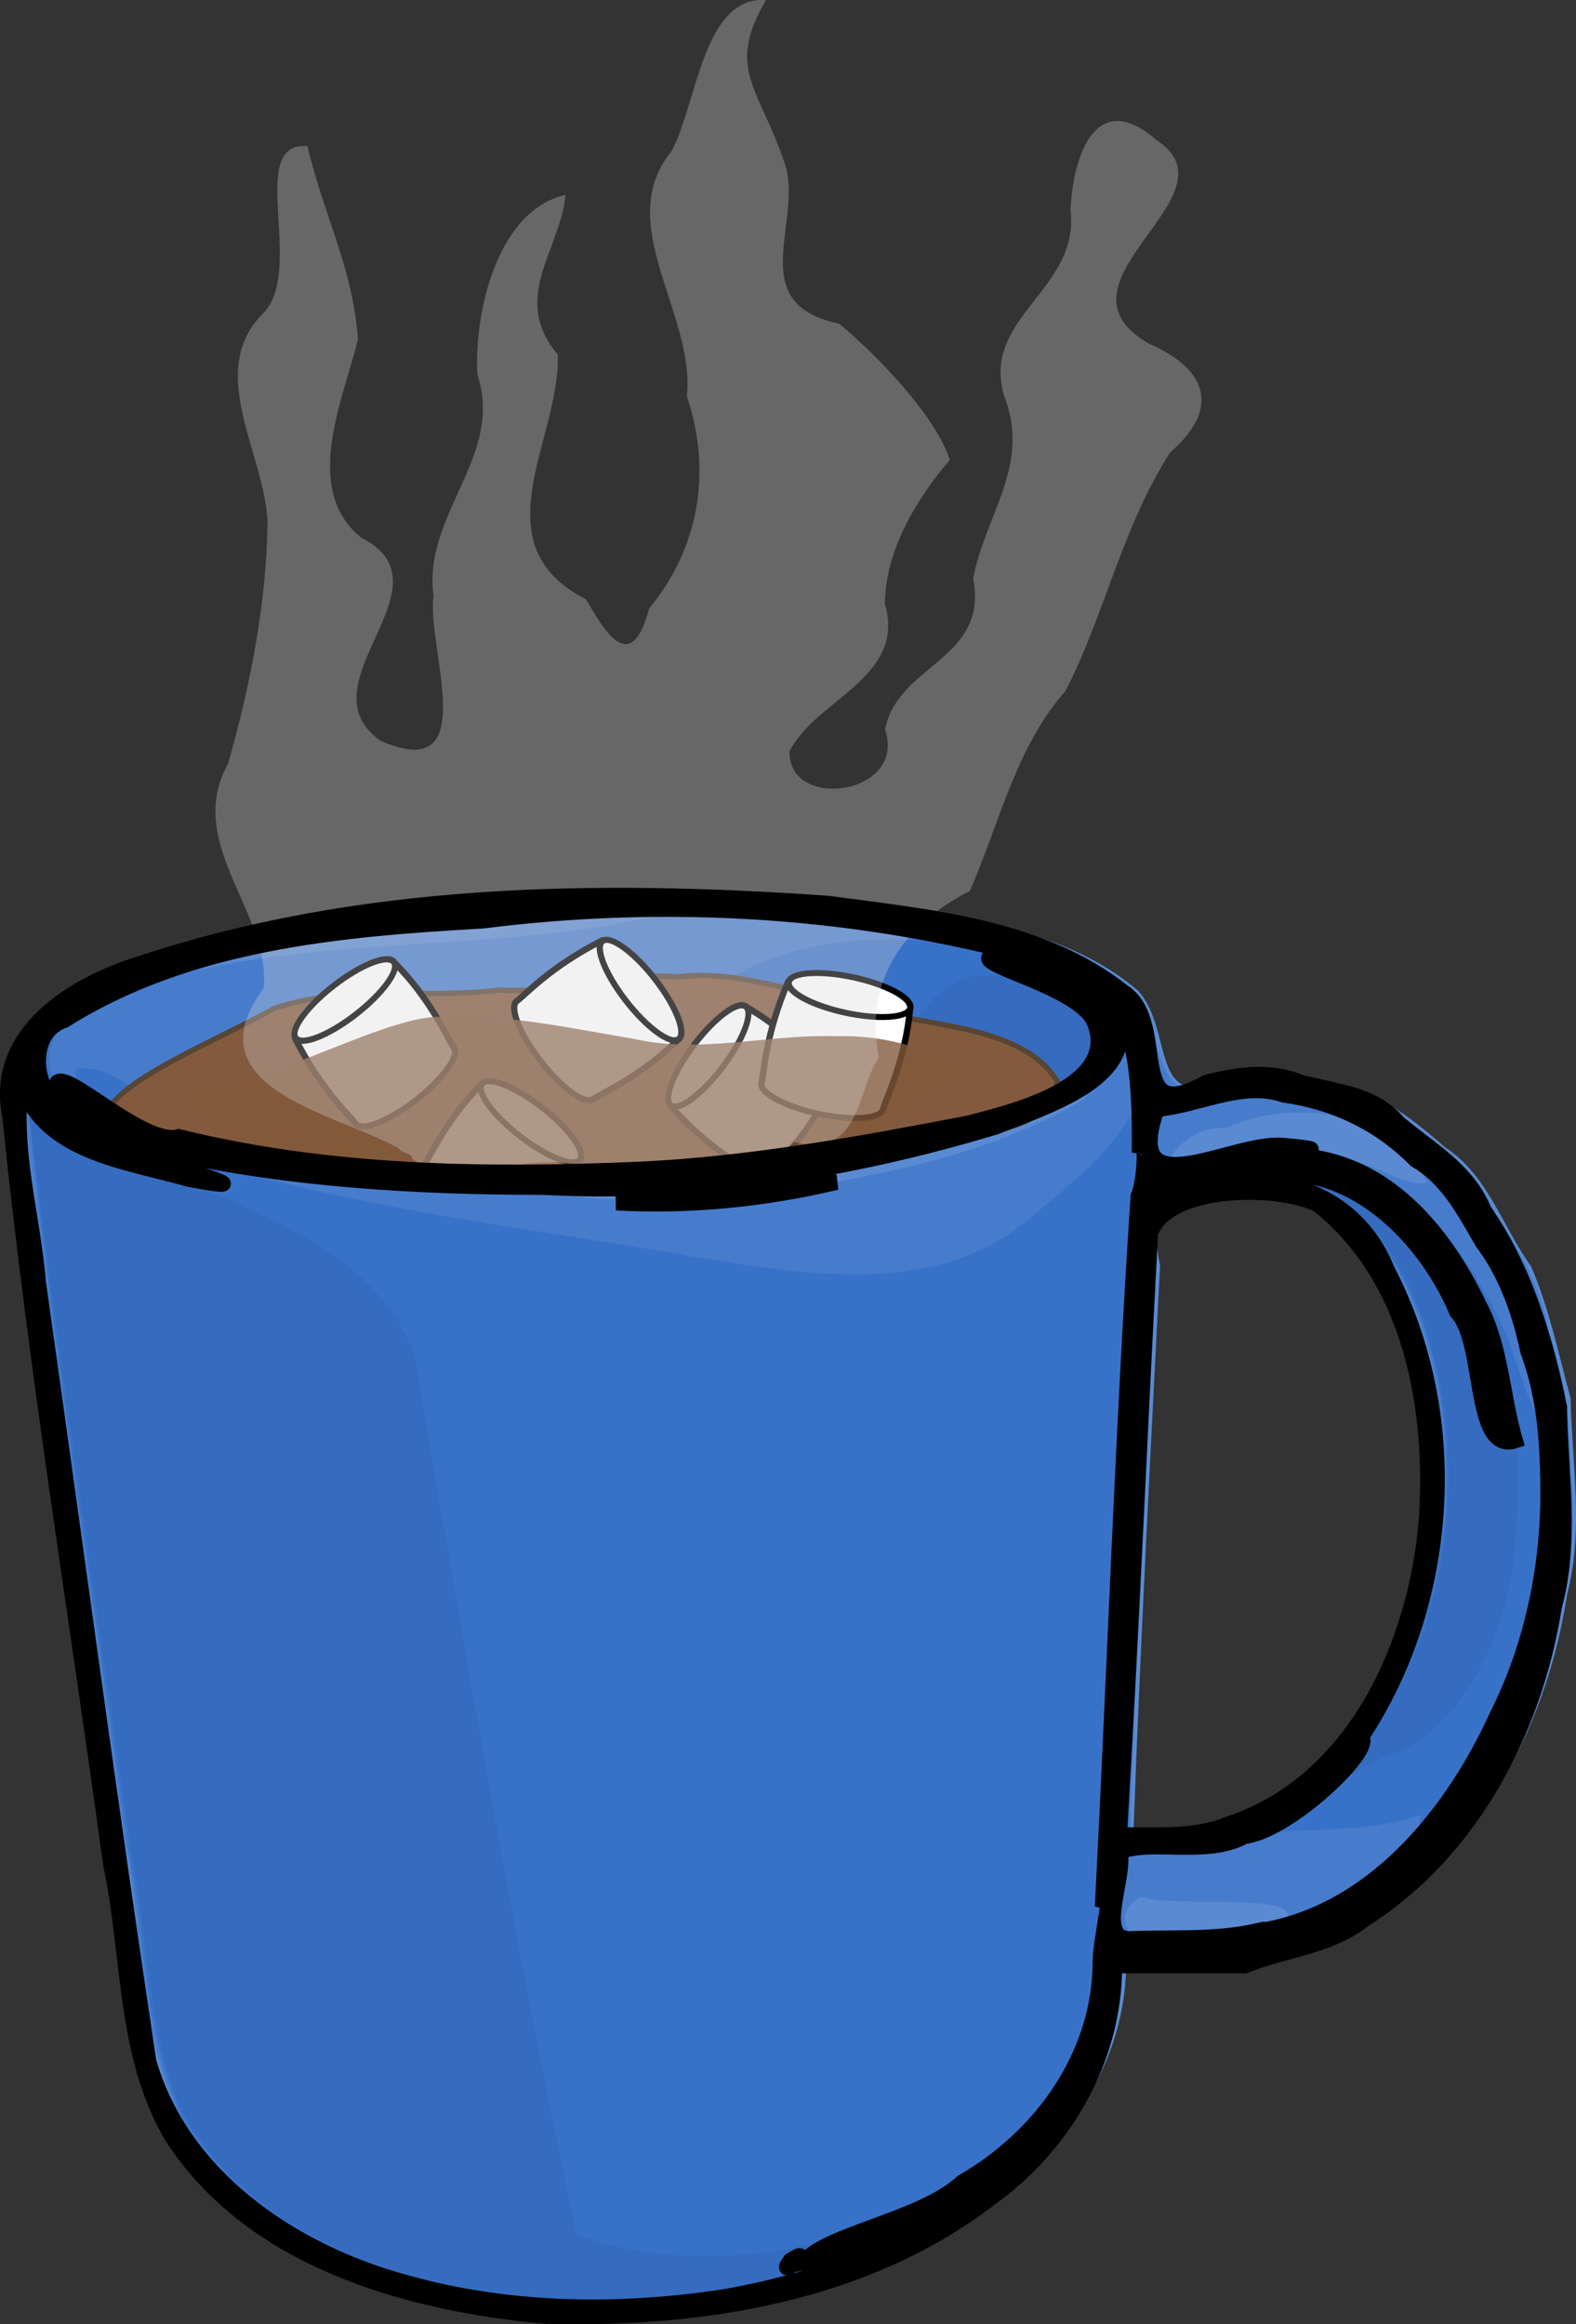
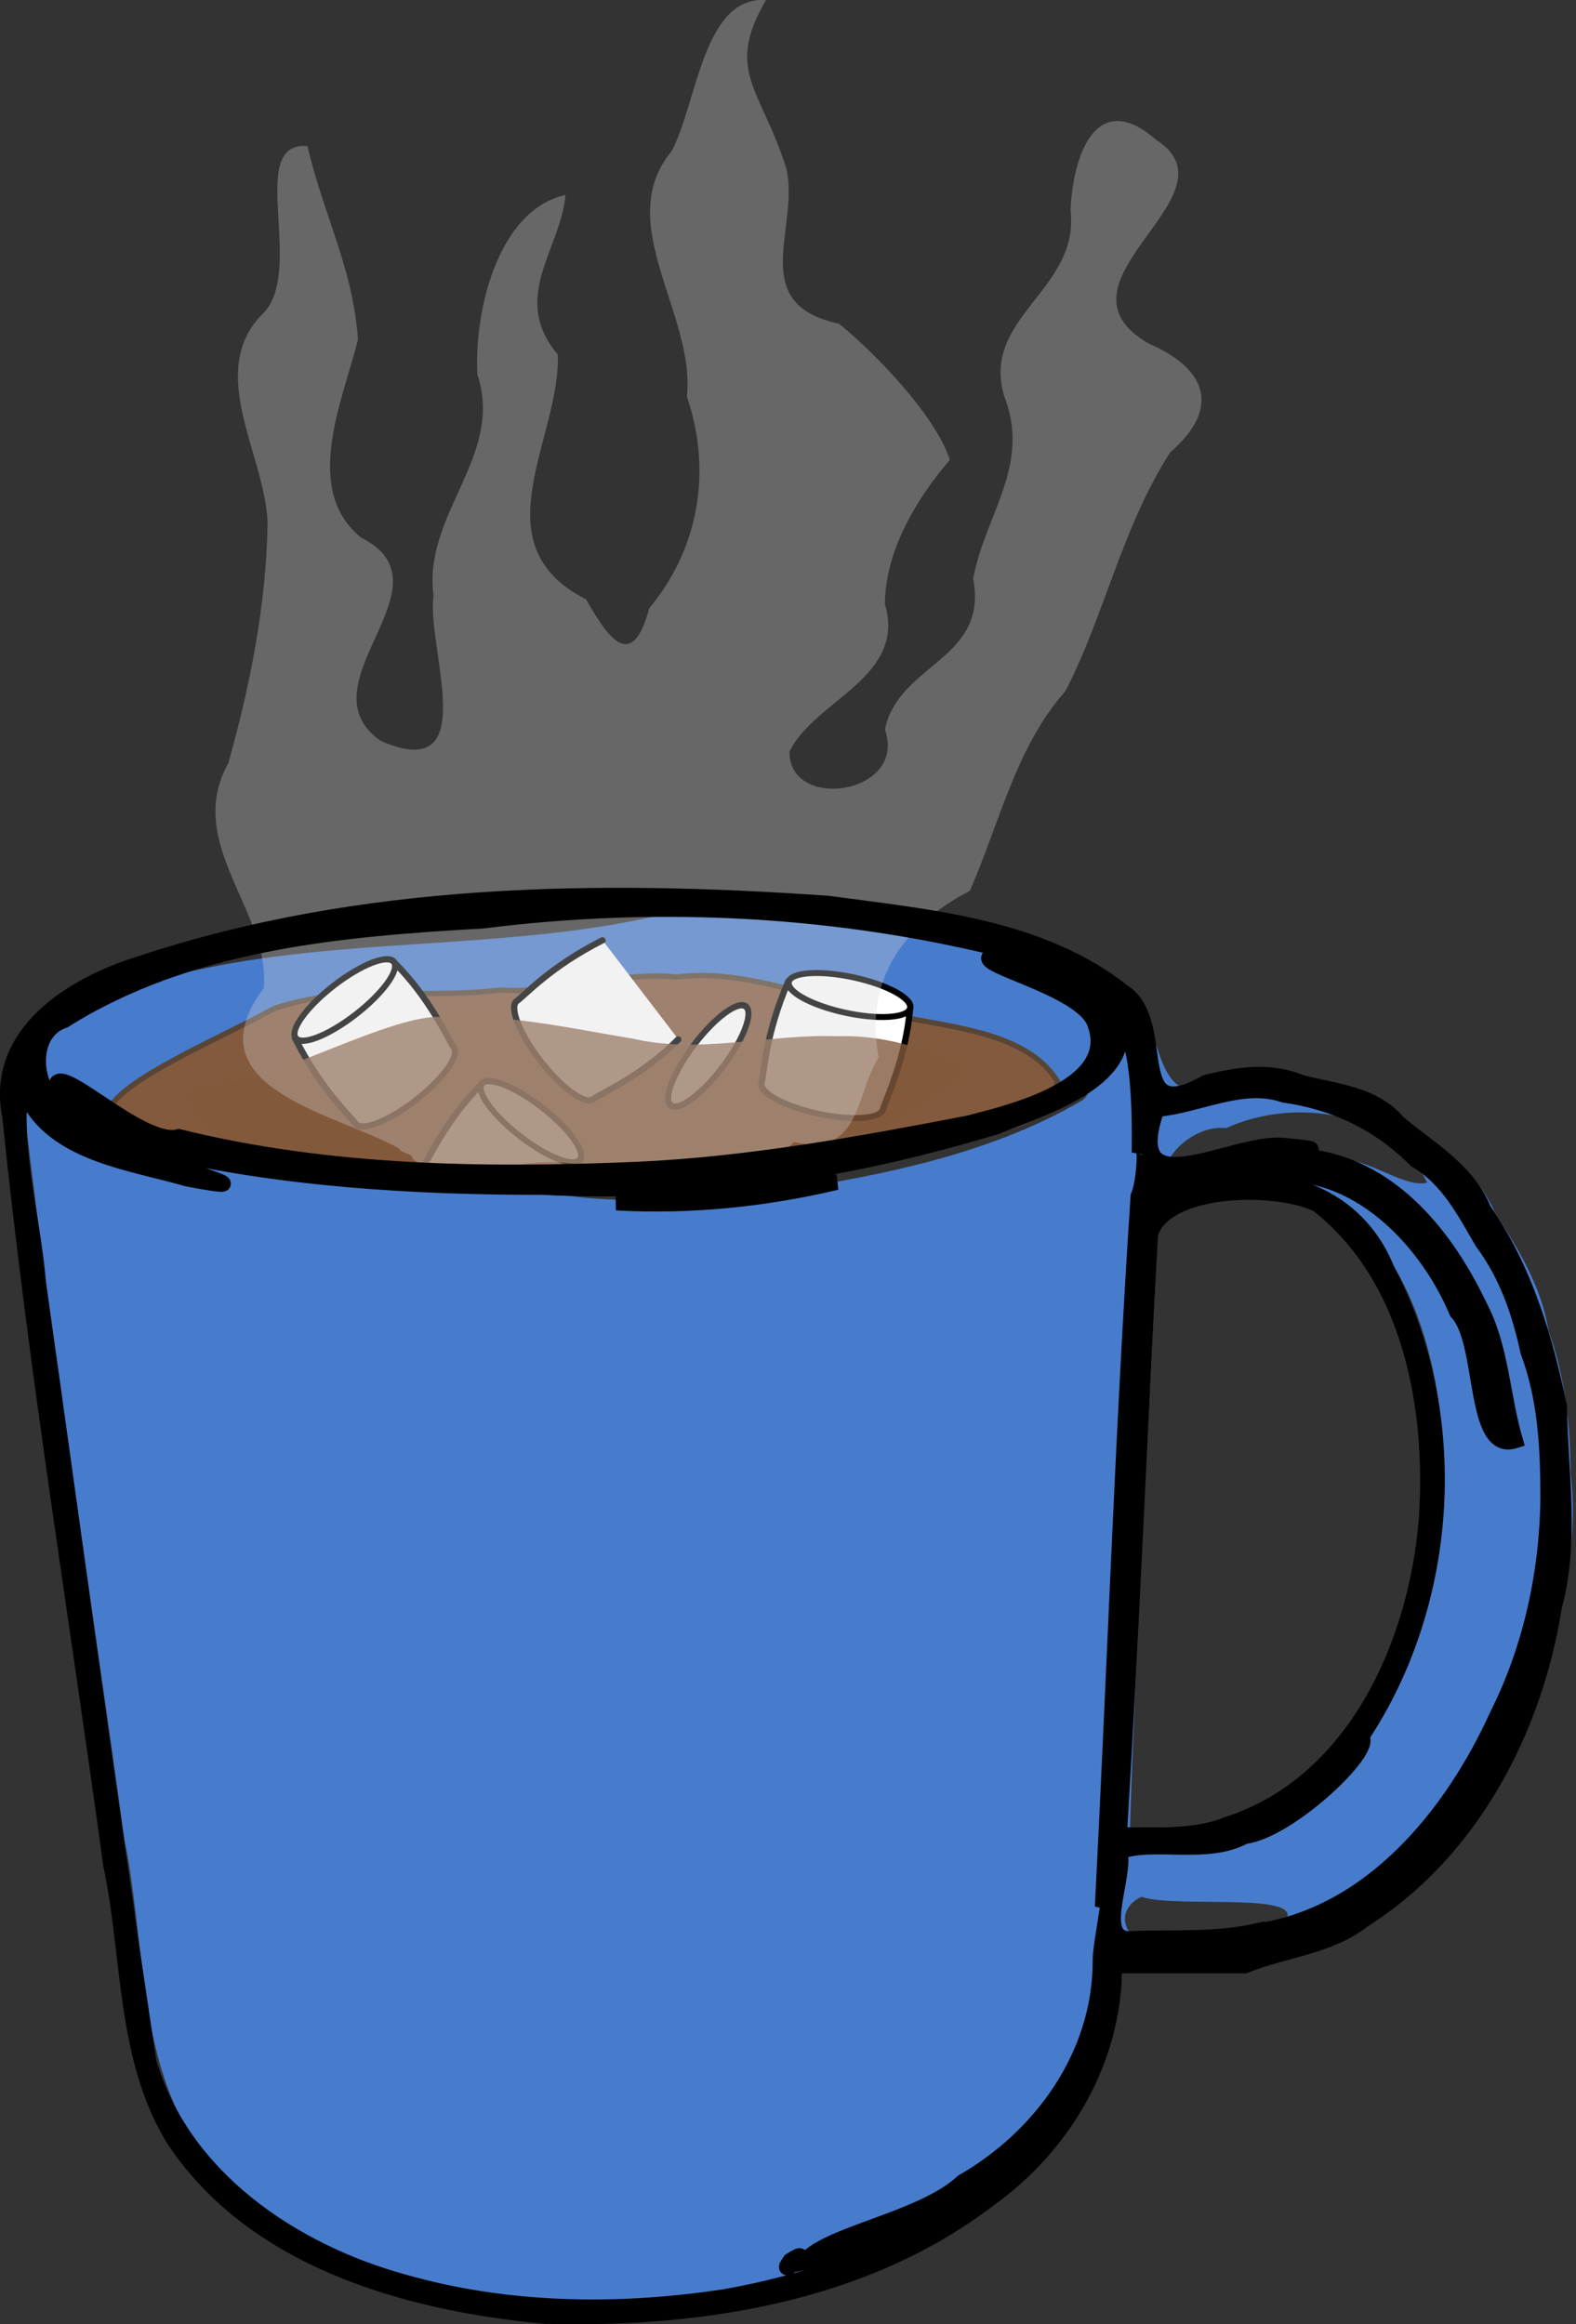
<svg xmlns="http://www.w3.org/2000/svg" xmlns:ns1="http://sodipodi.sourceforge.net/DTD/sodipodi-0.dtd" xmlns:ns2="http://www.inkscape.org/namespaces/inkscape" id="svg2" ns1:docname="hotchocolatemug.svg" viewBox="0 0 506.916 747.68" version="1.1" ns2:version="0.91 r13725" width="506.916" height="747.68">
  <rect x="0" y="0" width="506.916" height="747.68" fill="#333333" stroke="none" />
  <defs id="defs52242" />
  <title id="title2832">Mug</title>
  <ns1:namedview id="base" bordercolor="#666666" ns2:pageshadow="2" ns2:window-y="1" pagecolor="#ffffff" ns2:window-height="1035" ns2:window-maximized="1" ns2:zoom="0.65315642" ns2:window-x="4" showgrid="false" borderopacity="1.0" ns2:current-layer="g3659" ns2:cx="177.75196" ns2:cy="337.91403" ns2:window-width="1916" ns2:pageopacity="0.0" ns2:document-units="px" fit-margin-top="0" fit-margin-left="0" fit-margin-right="0" fit-margin-bottom="0" />
  <g id="layer1" ns2:label="Layer 1" ns2:groupmode="layer" transform="translate(360.542,-177.435)">
    <g id="g3659" transform="translate(132.13,-152.53)">
      <g id="g52937">
        <g id="g3652">
-           <path d="m -324.64,1072.2 c -46.248,-5.253 -98.528,-26.094 -116.49,-72.675 -11.36,-57.829 -17.785,-116.71 -26.688,-175.02 -5.615,-49.009 -16.721,-97.649 -17.241,-147.1 1.682,-28.532 36.182,-36.705 58.495,-44.243 70.163,-18.191 143.99,-19.858 215.8,-12.441 28.962,4.773 61.15,8.17 84.232,28.018 11.584,12.933 3.427,40.049 28.051,27.772 9.894,-3.054 19.703,-2.769 29.43,0.764 16.525,1.46 29.255,11.305 41.269,21.839 13.627,8.811 18.347,25.442 27.538,38.148 5.852,13.426 8.862,28.319 12.752,42.46 0.431,21.089 4.283,42.376 -1.106,63.13 -6.191,40.074 -26.049,80.266 -61.102,102.46 -11.153,9.304 -26.568,10.2 -39.732,15.54 l -40.981,0 c 0.068,43.762 -34.699,78.253 -72.95,93.995 -37.89,16.694 -80.336,20.947 -121.29,17.353 z M -92.46,914.96 c 42.951,-14.276 60.917,-62.944 63.302,-104.51 0.117,-35.056 -7.601,-76.493 -39.164,-96.889 -17.945,-1.648 -58.578,-5.454 -51.207,23.276 -3.059,60.376 -6.289,120.75 -8.516,181.17 11.852,1.634 24.338,1.502 35.585,-3.042 z M -247.14,709.75 c -8.852,-1.482 -21.445,3.51 -3.469,0.721 L -247.14,709.75 Z" style="fill:#5a8ad2" id="path2870" ns2:connector-curvature="0" />
          <path d="m -324.64,1070.8 c -41.7,-4.658 -86.755,-21.484 -109.55,-58.753 -14.143,-27.791 -12.232,-60.142 -18.427,-90.096 -10.641,-77.567 -22.8,-154.97 -31.97,-232.71 -5.198,-27.926 21.651,-44.277 44.66,-50.733 70.123,-21.743 144.99,-23.695 217.7,-17.876 32.439,4.466 68.84,6.79 94.689,28.982 10.253,16.183 5.6,40.456 31.901,27.598 21.85,-3.44 46.069,3.412 62.238,18.808 9.113,6.242 16.957,13.596 21.496,23.848 7.597,11.936 15.049,23.934 17.305,38.157 5.339,14.884 7.062,30.35 7.11,46.085 2.836,21.533 -2.982,42.807 -7.754,63.622 -11.186,35.142 -33.897,68.884 -68.693,83.836 -13.178,4.98 -26.568,8.993 -40.798,7.833 -8.928,0.23 -17.855,0.46 -26.782,0.69 -0.613,27.359 -12.986,53.738 -34.98,70.419 -43.19,36.244 -103.51,45.323 -158.15,40.291 z M -81.39,950.02 c 15.009,-12.458 -33.066,-5.795 -44.112,-9.908 -12.002,5.832 -2.032,20.57 12.506,13.553 10.448,-1.188 22.385,2.371 31.606,-3.645 z m -10.752,-33.833 c 42.433,-14.197 61.326,-61.618 63.987,-103 0.912,-36.562 -7.143,-79.961 -40.208,-101.12 -18.065,-1.353 -58.203,-4.831 -52.315,23.368 -3.008,60.993 -6.589,121.97 -8.55,183.01 11.615,2.768 25.69,1.87 37.087,-2.264 z m -156.5,-201.93 c 35.675,-5.466 72.692,-11.914 104.2,-30.387 9.133,-8.463 -22.234,9.576 -29.842,9.324 -47.898,13.389 -97.898,15.031 -147.16,19.095 23.331,6.185 48.848,2.934 72.803,1.968 z m 215,-3.848 c -11.417,-23.282 -42.839,-27.526 -64.718,-17.525 -15.586,-1.806 -30.53,23.346 -6.312,13.505 14.147,-1.559 28.265,-8.016 42.442,-3.447 9.52,-0.618 21.266,9.346 28.587,7.468 z m -388,-69.986 c 48.716,-9.079 99.319,-5.026 147.49,-17.586 -37.559,-3.396 -76.068,0.234 -113.24,7.119 -16.352,3.746 -33.788,5.537 -48.746,13.421 4.828,-1.013 9.665,-1.98 14.5,-2.954 z" style="fill:#477ccd" id="path2868" ns2:connector-curvature="0" />
-           <path d="m -312.64,1071.5 c -45.054,-3.856 -95.331,-18.648 -120.61,-59.163 -13.461,-26.853 -12.146,-58.089 -18.121,-87.023 -10.837,-79.178 -23.841,-158.12 -32.076,-237.62 -5.873,-29.118 25.257,-43.095 47.98,-49.699 22.547,-6.869 45.881,-11.926 69.392,-13.58 -36.671,7.106 -77.333,10.924 -107.05,35.656 -15.848,23.531 22.442,34.519 39.297,41.488 54.464,17.29 111.63,23.322 167.69,33.246 34.636,5.449 74.757,12.013 104.03,-12.414 16.86,-13.964 38.785,-30.644 39.395,-54.525 0.997,-11.133 -20.327,-29.742 -7.239,-9.563 -5.051,27.05 -40.687,30.595 -62.649,37.881 -71.472,14.911 -145.74,16.734 -218.06,7.103 -18.327,-5.115 -58.872,-6.357 -57.631,-29.476 20.855,-2.497 27.741,26.592 51.143,23.585 46.017,9.419 93.669,9.641 140.26,5.539 7.119,-20.226 0.758,-48.966 23.191,-60.674 29.602,-14.908 64.346,-10.329 95.751,-4.838 -29.624,-11.983 -62.153,-13.77 -93.534,-17.393 39.714,1.428 81.425,5.139 116.92,24.452 20.913,8.428 4.977,49.259 34.862,34.327 17.073,-4.978 34.753,1.21 50.974,6.031 12.178,11.018 28.503,18.397 35.299,34.139 7.694,12.292 15.603,24.492 17.93,39.092 5.087,14.293 7.173,29.066 6.958,44.207 1.646,15.429 0.635,30.688 -2.958,45.779 -7.582,42.023 -31.523,84.357 -71.774,102.41 -13.083,4.709 -26.191,9.541 -40.322,8.176 -9.505,0.211 -19.009,0.423 -28.514,0.634 -1.246,25.98 -11.054,51.886 -32.067,68.339 -40.014,36.025 -96.409,44.976 -148.46,43.884 z M -77.48,951.15 c 16.39,-4.818 43.217,-21.638 41.468,-37.279 -22.388,7.673 -46.758,2.367 -69.612,8.411 -7.247,3.342 -25.074,-4.975 -24.191,6.992 -5.421,17.381 -3.544,32.656 18.366,26.5 11.828,0.358 23.029,0.62 33.969,-4.624 z m -15.582,-33.734 c 41.808,-13.227 61.753,-59.486 65.21,-100.1 2.392,-35.471 -4.815,-76.197 -32.693,-100.66 -15.433,-12.162 -51.829,-8.108 -60.214,7.329 -3.279,65.116 -7.883,130.27 -8.756,195.45 11.77,2.411 25.056,2.152 36.452,-2.011 z M 5.101,780.566 c -1.713,-23.23 -10.249,-44.95 -23.102,-64.2 -6.969,-13.03 -21.713,-19.64 -32.475,-29.19 -21.228,-9.915 -44.659,-9.524 -66.595,-2.234 -7.521,18.252 -1.966,31.28 18.315,21.881 11.626,-1.511 23.31,-6.579 34.833,-2.046 27.246,4.981 44.702,30.487 55.605,54.074 2.084,4.387 13.666,45.227 13.419,21.72 z m -366.49,-157.44 c 8.575,-0.973 0.368,1.61 0,0 z m 10.5,-0.973 c 6.223,-0.992 0.078,1.73 0,0 z m 9.521,-0.942 c 3.682,-1.134 1.837,1.742 0,0 z m 14.479,-1.058 c 6.223,-0.992 0.078,1.73 0,0 z m 21.521,-0.942 c 3.682,-1.134 1.837,1.742 0,0 z m 36.506,-0.129 c 11.448,-0.922 9.777,1.16 0,0 z" style="fill:#3872c8" id="path2866" ns2:connector-curvature="0" />
-           <path d="m -327.14,1069.3 c -41.353,-5.572 -87.37,-22.606 -107.76,-61.699 -10.427,-26.01 -10.188,-54.964 -15.592,-82.305 -11.125,-78.347 -23.281,-156.59 -32.566,-235.17 -1.179,-10.056 2.291,-32.785 5.066,-10.714 16.098,21.66 44.105,28.646 67.278,40.272 23.779,11.099 50.783,27.558 53.144,56.553 15.601,91.072 30.948,182.24 50.404,272.58 43.189,15.309 92.789,3.845 130.66,-20.348 24.074,-14.905 41.16,-41.083 39.774,-69.995 5.918,-81.78 8.696,-163.76 14.543,-245.54 15.985,-3.203 32.517,-6.929 48.668,-8.81 10.89,2.727 22.768,3.431 30.484,12.649 22.807,16.061 31.474,44.182 37.2,70.233 2.453,15.55 1.192,31.93 -0.101,47.581 -4.323,23.033 -14.358,47.537 -36.232,58.866 -12.681,3.156 -27.344,16.547 -35.752,19.382 41.28,-27.763 55.892,-81.673 49.887,-129.05 -4.026,-28.09 -14.996,-60.213 -42.027,-73.741 -18.89,-0.084 -59.057,-3.909 -52.158,25.536 -3.954,65.32 -6.723,130.96 -9.34,196.18 -5.856,11.457 -1.831,29.393 8.05,25.565 -20.816,4.267 -6.771,41.284 -25.965,53.581 -41.479,52.191 -114.91,64.39 -177.66,58.39 z M -89.47,957.4 c 24.841,-7.343 49.072,-20.018 63.953,-42.032 22.815,-28.254 32.78,-64.254 36.5,-99.818 -0.934,43.342 -15.366,89.569 -49.515,118.17 -14.091,13.46 -33.259,19.627 -50.937,23.679 z M -229.14,700.23 c 11.989,-3.142 31.985,-1.423 27.311,-19.388 -1.597,-15.922 6.465,-33.848 23.06,-37.137 16.054,0.616 35.601,-1.216 45.723,14.012 0.174,26.264 -36.53,29.746 -56.311,36.607 -14.483,3.141 -40.436,8.557 -48.229,7.644 l 3.596,-0.789 4.85,-0.95 z m -201.23,-3.01 c 3.682,-1.134 1.837,1.742 0,0 z m -12.271,-3.018 c -11.837,-1.183 -36.85,-21.529 -12.721,-7.291 5.529,3.17 34.908,13.797 12.721,7.291 z m 321.39,-3.96 c 3.227,-28.391 3.317,7.765 0,0 z" style="fill:#356cbf" id="path2864" ns2:connector-curvature="0" />
          <path d="m -260.04,710.82 c 19.206,-3.071 12.29,0.335 0,0 z" style="color:#000000;fill:#6a95d6;stroke:#87aade" id="path2878" ns2:connector-curvature="0" />
        </g>
        <path ns2:connector-curvature="0" id="path52784" d="m -458.145,687.701 c 4.012,-10.482 36.221,-23.596 53.698,-33.324 23.169,-7.939 48.464,-2.908 72.502,-5.927 19.33,1.25 37.595,-6.05 56.876,-4.193 20.5,-2.529 39.532,5.532 59.203,9.716 20.47,6.49 51.909,5.212 63.366,23.962 -4.345,18.848 -28.071,15.141 -42.613,18.824 -18.301,5.31 -36.748,9.093 -55.181,12.823 -17.331,-0.337 -34.309,3.078 -51.452,4.502 -15.89,-6.864 -31.776,-10.234 -49.083,-4.246 -17.393,-3.552 -35.331,-4.818 -52.935,-6.94 -17.82,-5.849 -44.088,-0.567 -54.38,-15.198 l 0,-4e-5 z" style="fill:#835a3d;fill-opacity:1;fill-rule:evenodd;stroke:#574536;stroke-width:1.7;stroke-linecap:butt;stroke-linejoin:miter;stroke-miterlimit:4;stroke-dasharray:none;stroke-opacity:1" />
        <g id="g9113" transform="matrix(0.928,-0.15,0.15,0.926,-1069.408,624.215)">
          <g id="g9134" transform="matrix(0.992,-0.123,0.123,0.992,-36.681,16.697)">
            <g transform="matrix(0.4,0.252,-0.284,0.415,730.122,122.546)" id="g52861">
              <path transform="matrix(0.596,-0.803,0.803,0.596,-406.56,289.06)" ns2:connector-curvature="0" ns1:nodetypes="ccssc" d="m 458.82,349.8 c 6.22,36.22 0.07,68.16 0.07,75.4 0,7.24 -19.03,13.11 -42.47,13.11 -23.45,0 -42.48,-5.87 -42.48,-13.11 0,-7.24 -6.13,-33.83 -0.37,-75.84" style="fill:#ffffff;fill-opacity:1;stroke:#000000;stroke-width:4.326;stroke-linecap:round;stroke-linejoin:round;stroke-miterlimit:4;stroke-dasharray:none" id="path3145" />
              <ellipse transform="matrix(0.596,-0.803,0.803,0.596,-398.87,278.7)" style="fill:#ffffff;stroke:#000000;stroke-width:4.326;stroke-linecap:round;stroke-linejoin:round;stroke-miterlimit:4;stroke-dasharray:none" id="path3143" cx="403.516" cy="349.616" rx="42.475" ry="13.117" />
            </g>
            <g id="g52882" transform="matrix(0.451,0.139,-0.167,0.474,818.89,180.042)">
-               <path id="path52884" style="fill:#ffffff;fill-opacity:1;stroke:#000000;stroke-width:4.326;stroke-linecap:round;stroke-linejoin:round;stroke-miterlimit:4;stroke-dasharray:none" d="m 458.82,349.8 c 6.22,36.22 0.07,68.16 0.07,75.4 0,7.24 -19.03,13.11 -42.47,13.11 -23.45,0 -42.48,-5.87 -42.48,-13.11 0,-7.24 -6.13,-33.83 -0.37,-75.84" ns1:nodetypes="ccssc" ns2:connector-curvature="0" transform="matrix(0.596,-0.803,0.803,0.596,-406.56,289.06)" />
              <ellipse ry="13.117" rx="42.475" cy="349.616" cx="403.516" id="ellipse52886" style="fill:#ffffff;stroke:#000000;stroke-width:4.326;stroke-linecap:round;stroke-linejoin:round;stroke-miterlimit:4;stroke-dasharray:none" transform="matrix(0.596,-0.803,0.803,0.596,-398.87,278.7)" />
            </g>
            <g id="g52888" transform="matrix(-0.472,-0.003,0.017,0.502,837.225,197.508)">
              <path id="path52890" style="fill:#ffffff;fill-opacity:1;stroke:#000000;stroke-width:4.326;stroke-linecap:round;stroke-linejoin:round;stroke-miterlimit:4;stroke-dasharray:none" d="m 458.82,349.8 c 6.22,36.22 0.07,68.16 0.07,75.4 0,7.24 -7.527,-14.526 -30.967,-14.526 -23.45,0 2.952,-5.29 -55.722,-42.257 C 366.191,364.631 367.81,391.37 373.57,349.36" ns1:nodetypes="ccssc" ns2:connector-curvature="0" transform="matrix(0.596,-0.803,0.803,0.596,-406.56,289.06)" />
              <ellipse ry="13.117" rx="42.475" cy="349.616" cx="403.516" id="ellipse52892" style="fill:#ffffff;stroke:#000000;stroke-width:4.326;stroke-linecap:round;stroke-linejoin:round;stroke-miterlimit:4;stroke-dasharray:none" transform="matrix(0.596,-0.803,0.803,0.596,-398.87,278.7)" />
            </g>
            <g id="g52865" transform="matrix(-0.251,0.401,-0.414,-0.284,929.133,243.375)">
              <path id="path52867" style="fill:#ffffff;fill-opacity:1;stroke:#000000;stroke-width:4.326;stroke-linecap:round;stroke-linejoin:round;stroke-miterlimit:4;stroke-dasharray:none" d="m 458.82,349.8 c 6.22,36.22 0.07,68.16 0.07,75.4 0,7.24 -19.03,13.11 -42.47,13.11 -23.45,0 -42.48,-5.87 -42.48,-13.11 0,-7.24 -6.13,-33.83 -0.37,-75.84" ns1:nodetypes="ccssc" ns2:connector-curvature="0" transform="matrix(0.596,-0.803,0.803,0.596,-406.56,289.06)" />
-               <ellipse ry="13.117" rx="42.475" cy="349.616" cx="403.516" id="ellipse52869" style="fill:#ffffff;stroke:#000000;stroke-width:4.326;stroke-linecap:round;stroke-linejoin:round;stroke-miterlimit:4;stroke-dasharray:none" transform="matrix(0.596,-0.803,0.803,0.596,-398.87,278.7)" />
            </g>
            <g transform="matrix(0.064,0.469,-0.5,0.049,972.763,202.425)" id="g52871">
              <path transform="matrix(0.596,-0.803,0.803,0.596,-406.56,289.06)" ns2:connector-curvature="0" ns1:nodetypes="ccssc" d="m 458.82,349.8 c 6.22,36.22 0.07,68.16 0.07,75.4 0,7.24 -19.03,13.11 -42.47,13.11 -23.45,0 -42.48,-5.87 -42.48,-13.11 0,-7.24 -6.13,-33.83 -0.37,-75.84" style="fill:#ffffff;fill-opacity:1;stroke:#000000;stroke-width:4.326;stroke-linecap:round;stroke-linejoin:round;stroke-miterlimit:4;stroke-dasharray:none" id="path52873" />
              <ellipse transform="matrix(0.596,-0.803,0.803,0.596,-398.87,278.7)" style="fill:#ffffff;stroke:#000000;stroke-width:4.326;stroke-linecap:round;stroke-linejoin:round;stroke-miterlimit:4;stroke-dasharray:none" id="ellipse52875" cx="403.516" cy="349.616" rx="42.475" ry="13.117" />
            </g>
-             <path ns1:nodetypes="ccccccccccc" ns2:connector-curvature="0" id="path52877" d="m 924.417,306.653 c -16.453,1.337 -36.005,18.681 -51.922,10.66 -17.292,-6.307 -41.086,-4.27 -58.63,-9.577 -17.33,-2.128 -46.902,-13.423 -63.761,-17.703 -16.069,-8.963 -35.083,-9.936 -50.726,-20.538 -16.927,-4.172 -41.342,-37.144 -17.209,-33.616 15.901,6.32 65.752,-6.562 81.916,0.455 21.167,5.051 40.258,15.774 59.723,25.113 20.595,11.57 45.027,11.409 67.144,18.71 14.663,3.737 30.005,12.798 38.401,23.74 -11.1,4.726 5.911,-3.62 -4.935,2.756 z" style="opacity:0.796;fill:#835a3d;fill-opacity:1;fill-rule:evenodd;stroke:none;stroke-width:1.065px;stroke-linecap:butt;stroke-linejoin:miter;stroke-opacity:1" />
+             <path ns1:nodetypes="ccccccccccc" ns2:connector-curvature="0" id="path52877" d="m 924.417,306.653 c -16.453,1.337 -36.005,18.681 -51.922,10.66 -17.292,-6.307 -41.086,-4.27 -58.63,-9.577 -17.33,-2.128 -46.902,-13.423 -63.761,-17.703 -16.069,-8.963 -35.083,-9.936 -50.726,-20.538 -16.927,-4.172 -41.342,-37.144 -17.209,-33.616 15.901,6.32 65.752,-6.562 81.916,0.455 21.167,5.051 40.258,15.774 59.723,25.113 20.595,11.57 45.027,11.409 67.144,18.71 14.663,3.737 30.005,12.798 38.401,23.74 -11.1,4.726 5.911,-3.62 -4.935,2.756 " style="opacity:0.796;fill:#835a3d;fill-opacity:1;fill-rule:evenodd;stroke:none;stroke-width:1.065px;stroke-linecap:butt;stroke-linejoin:miter;stroke-opacity:1" />
          </g>
        </g>
        <path ns1:nodetypes="ccccccccccccccccccccccccccccccccccccc" ns2:connector-curvature="0" id="path52931" d="m -364.387,699.363 c -20.871,-11.5 -67.283,-19.426 -43.461,-51.538 2.282,-24.534 -25.759,-46.595 -11.438,-72.231 7.144,-25.283 12.293,-51.363 12.679,-77.69 -0.941,-21.877 -19.736,-48.132 -1.872,-66.704 14.551,-13.449 -5.443,-55.976 14.68,-54.223 5.6,23.362 14.573,39.049 16.272,62.183 -4.915,19.821 -18.023,48.147 0.972,63.733 30.64,15.355 -19.693,47.14 6.327,65.406 33.183,14.402 14.587,-30.137 17.011,-46.695 -3.568,-26.298 22.831,-44.918 14.079,-71.199 -1.053,-20.557 6.666,-52.906 28.375,-57.734 -1.662,17.798 -17.9,33.025 -2.501,51.361 0.986,26.955 -25.75,61.045 9.098,78.729 7.205,12.735 14.806,23.455 20.337,2.856 16.111,-19.415 20.181,-44.325 12.096,-68.09 2.76,-26.8 -24.057,-55.722 -4.901,-78.959 8.201,-15.415 10.163,-50.059 30.331,-48.553 -13.372,22.863 -1.555,28.358 6.545,54.128 4.45,18.953 -13.048,43.612 16.955,49.95 12.854,10.491 31.44,30.363 35.636,43.836 -10.831,12.601 -20.801,29.374 -20.875,46.366 6.96,23.68 -22.537,30.769 -30.681,47.407 -0.373,19.357 37.899,14 30.708,-7.058 4.192,-21.21 33.436,-22.348 28.353,-48.549 3.903,-20.809 18.727,-36.481 9.95,-58.814 -7.436,-25.437 24.436,-34.047 21.373,-59.722 0.784,-17.832 8.313,-39.419 27.603,-22.569 27.551,17.801 -36.9,45.614 -2.498,65.467 19.725,8.556 22.655,21.498 6.982,34.98 -15.525,24.118 -21.145,52.49 -33.745,76.858 -15.873,17.922 -21.062,42.179 -30.735,64.259 -21.256,10.954 -34.001,28.543 -29.328,53.559 -7.73,12.381 -5.602,32.027 -27.234,27.234 -16.788,17.306 -43.915,15.669 -65.056,8.729 -18.301,-7.696 -43.373,7.353 -57.672,-3.348 -0.087,-2.061 -3.446,-1.473 -4.366,-3.364 z" style="opacity:0.317;fill:#dad7d7;fill-opacity:1;fill-rule:evenodd;stroke:none;stroke-width:1px;stroke-linecap:butt;stroke-linejoin:miter;stroke-opacity:1" />
        <path d="m -317.54,1075 c -44.374,-4.168 -94.037,-18.068 -119.66,-57.516 -15.748,-26.352 -13.545,-58.533 -19.796,-87.732 -10.954,-80.247 -24.223,-160.24 -32.464,-240.82 -5.387,-26.552 20.216,-42.298 41.948,-48.944 70.895,-23.595 147.18,-24.536 221.04,-19.371 32.519,4.392 68.44,7.357 95.047,28.428 15.3,9.907 0.025,44.206 26.739,29.167 10.242,-2.564 20.458,-4.145 30.524,0.014 11.076,2.908 23.261,3.551 31.185,12.896 10.121,8.552 22.378,15.238 27.523,28.137 13.126,18.787 19.731,41.135 24.305,63.257 0.302,21.475 4.112,43.179 -1.631,64.259 -6.255,39.722 -26.756,78.931 -61.393,100.82 -10.798,8.61 -25.524,9.531 -38.092,14.675 l -41.983,0 c 0.071,30.012 -16.03,57.726 -40.146,75.016 -40.445,31.004 -93.451,39.104 -143.14,37.71 z m 57.771,-6.114 c 37.767,-6.614 75.386,-22.236 101.73,-50.904 -21.299,19.713 -47.857,33.995 -76.157,39.8 6.863,-9.265 37.777,-13.505 51.109,-25.874 25.491,-14.608 44.344,-40.985 44.377,-71.002 -0.225,-5.623 5.16,-28.319 0.696,-17.508 3.936,-76.192 6.455,-152.51 11.488,-228.61 2.176,-4.704 2.865,-21.034 0.373,-14.047 0.149,-15.577 -0.098,-37.675 -7.55,-44.777 8.316,21.003 -23.399,30.181 -38.638,36.444 -47.145,14.254 -96.364,22.058 -145.7,19.423 -41.479,0.044 -84.59,-2.602 -124.25,-11.99 -0.767,-0.662 -26.555,-6.897 -7.019,0.391 10.45,4.889 46.437,14.443 17.186,8.992 -19.452,-5.664 -47.351,-8.441 -53.687,-31.445 -3.082,21.421 3.674,43.416 5.447,64.973 11.808,83.412 22.962,167.05 35.463,250.3 10.694,37.293 46.283,61.198 82.107,71.039 33.37,9.528 68.892,9.952 103.02,4.795 z m 21.313,-11.695 c 9.063,-5.8 -5.188,7.189 0,0 z m -55.983,-340.35 c 22.83,-1.955 51.213,-6.746 70.839,-6.592 -23.084,5.469 -47.146,7.932 -70.839,6.592 z m 141.91,294.42 c 8.606,-12.841 -11.462,13.694 0,0 z m 63.989,-60.004 c 36.809,-5.305 62.939,-37.456 77.498,-69.558 10.819,-21.52 16.111,-46.04 16.334,-69.96 -0.022,-15.98 -0.765,-31.85 -6.427,-46.96 -2.732,-12.663 -6.864,-24.726 -14.696,-35.198 -5.833,-9.979 -11.088,-20.463 -21.464,-26.477 -11.613,-11.745 -26.068,-18.662 -42.361,-20.936 -13.504,-4.644 -27.439,3.43 -40.959,4.593 -11.354,32.706 24.183,10.28 40.514,11.703 27.377,2.519 -14.896,0.692 -23.23,5.304 -12.606,1.572 -28.118,6.441 -5.666,2.396 12.956,-0.764 26.054,-8.551 38.845,-3.892 25.694,4.005 42.834,25.732 53.351,47.846 6.997,13.206 7.296,28.97 11.468,43.255 -13.918,4.451 -9.488,-31.783 -18.695,-41.317 -10.419,-24.842 -35.35,-49.875 -64.424,-43.387 -8.995,0.907 -51.869,9.819 -21.452,5.436 24.589,-9.834 52.907,-1.708 63.321,24.261 24.358,46.39 20.749,106.77 -8.216,150.32 4.362,4.152 -23.466,30.375 -37.535,31.961 -12.014,6.636 -29.561,0.947 -40.104,4.937 1.797,8.815 -8.147,28.92 3.756,28.088 13.377,-0.532 27.013,0.485 40.143,-2.475 z m 30,-4.726 c -3.798,1.163 -4.404,5.598 0,0 z m 26.122,-20.409 c 7.926,-11.957 -12.064,14.412 0,0 z m 5.878,-7.591 c -3.798,1.163 -4.404,5.598 0,0 z m -70.732,-1.849 c 40.571,-13.462 60.18,-57.945 63.44,-97.788 2.518,-36.089 -5.093,-78.081 -35.088,-101.54 -14.339,-6.749 -49.455,-5.563 -53.768,9.625 -3.531,64.422 -6.088,128.9 -10.003,193.3 11.915,-0.151 24.09,1.039 35.419,-3.594 z m 73.732,-2.151 c -3.798,1.163 -4.404,5.598 0,0 z m 10.807,-15.782 c -2.83,1.933 -1.188,4.35 0,0 z m -115.2,-121.27 c -1.742,1.837 1.134,3.681 0,0 z m -229.42,-68.954 c -5.59,-0.863 1.719,1.714 0,0 z m 69.812,-2.336 c 35.866,-1.631 71.414,-8.153 106.45,-14.893 12.691,-3.364 48.82,-11.524 40.451,-32.459 -4.63,-11.269 -38.391,-18.352 -33.472,-21.27 13.344,3.904 26.934,5.051 7.511,-1.252 -55.53,-14.319 -113.99,-17.353 -170.8,-10.159 -45.985,2.577 -94.749,6.854 -134.64,32.035 -13.303,4.516 -8.221,25.867 -1.758,25.018 -6.377,-18.365 25.846,16.256 38.603,12.459 48.229,11.931 98.291,12.599 147.66,10.522 z" style="fill:#000000;stroke:#000000;stroke-width:5" id="path2850" ns2:connector-curvature="0" />
      </g>
    </g>
  </g>
</svg>